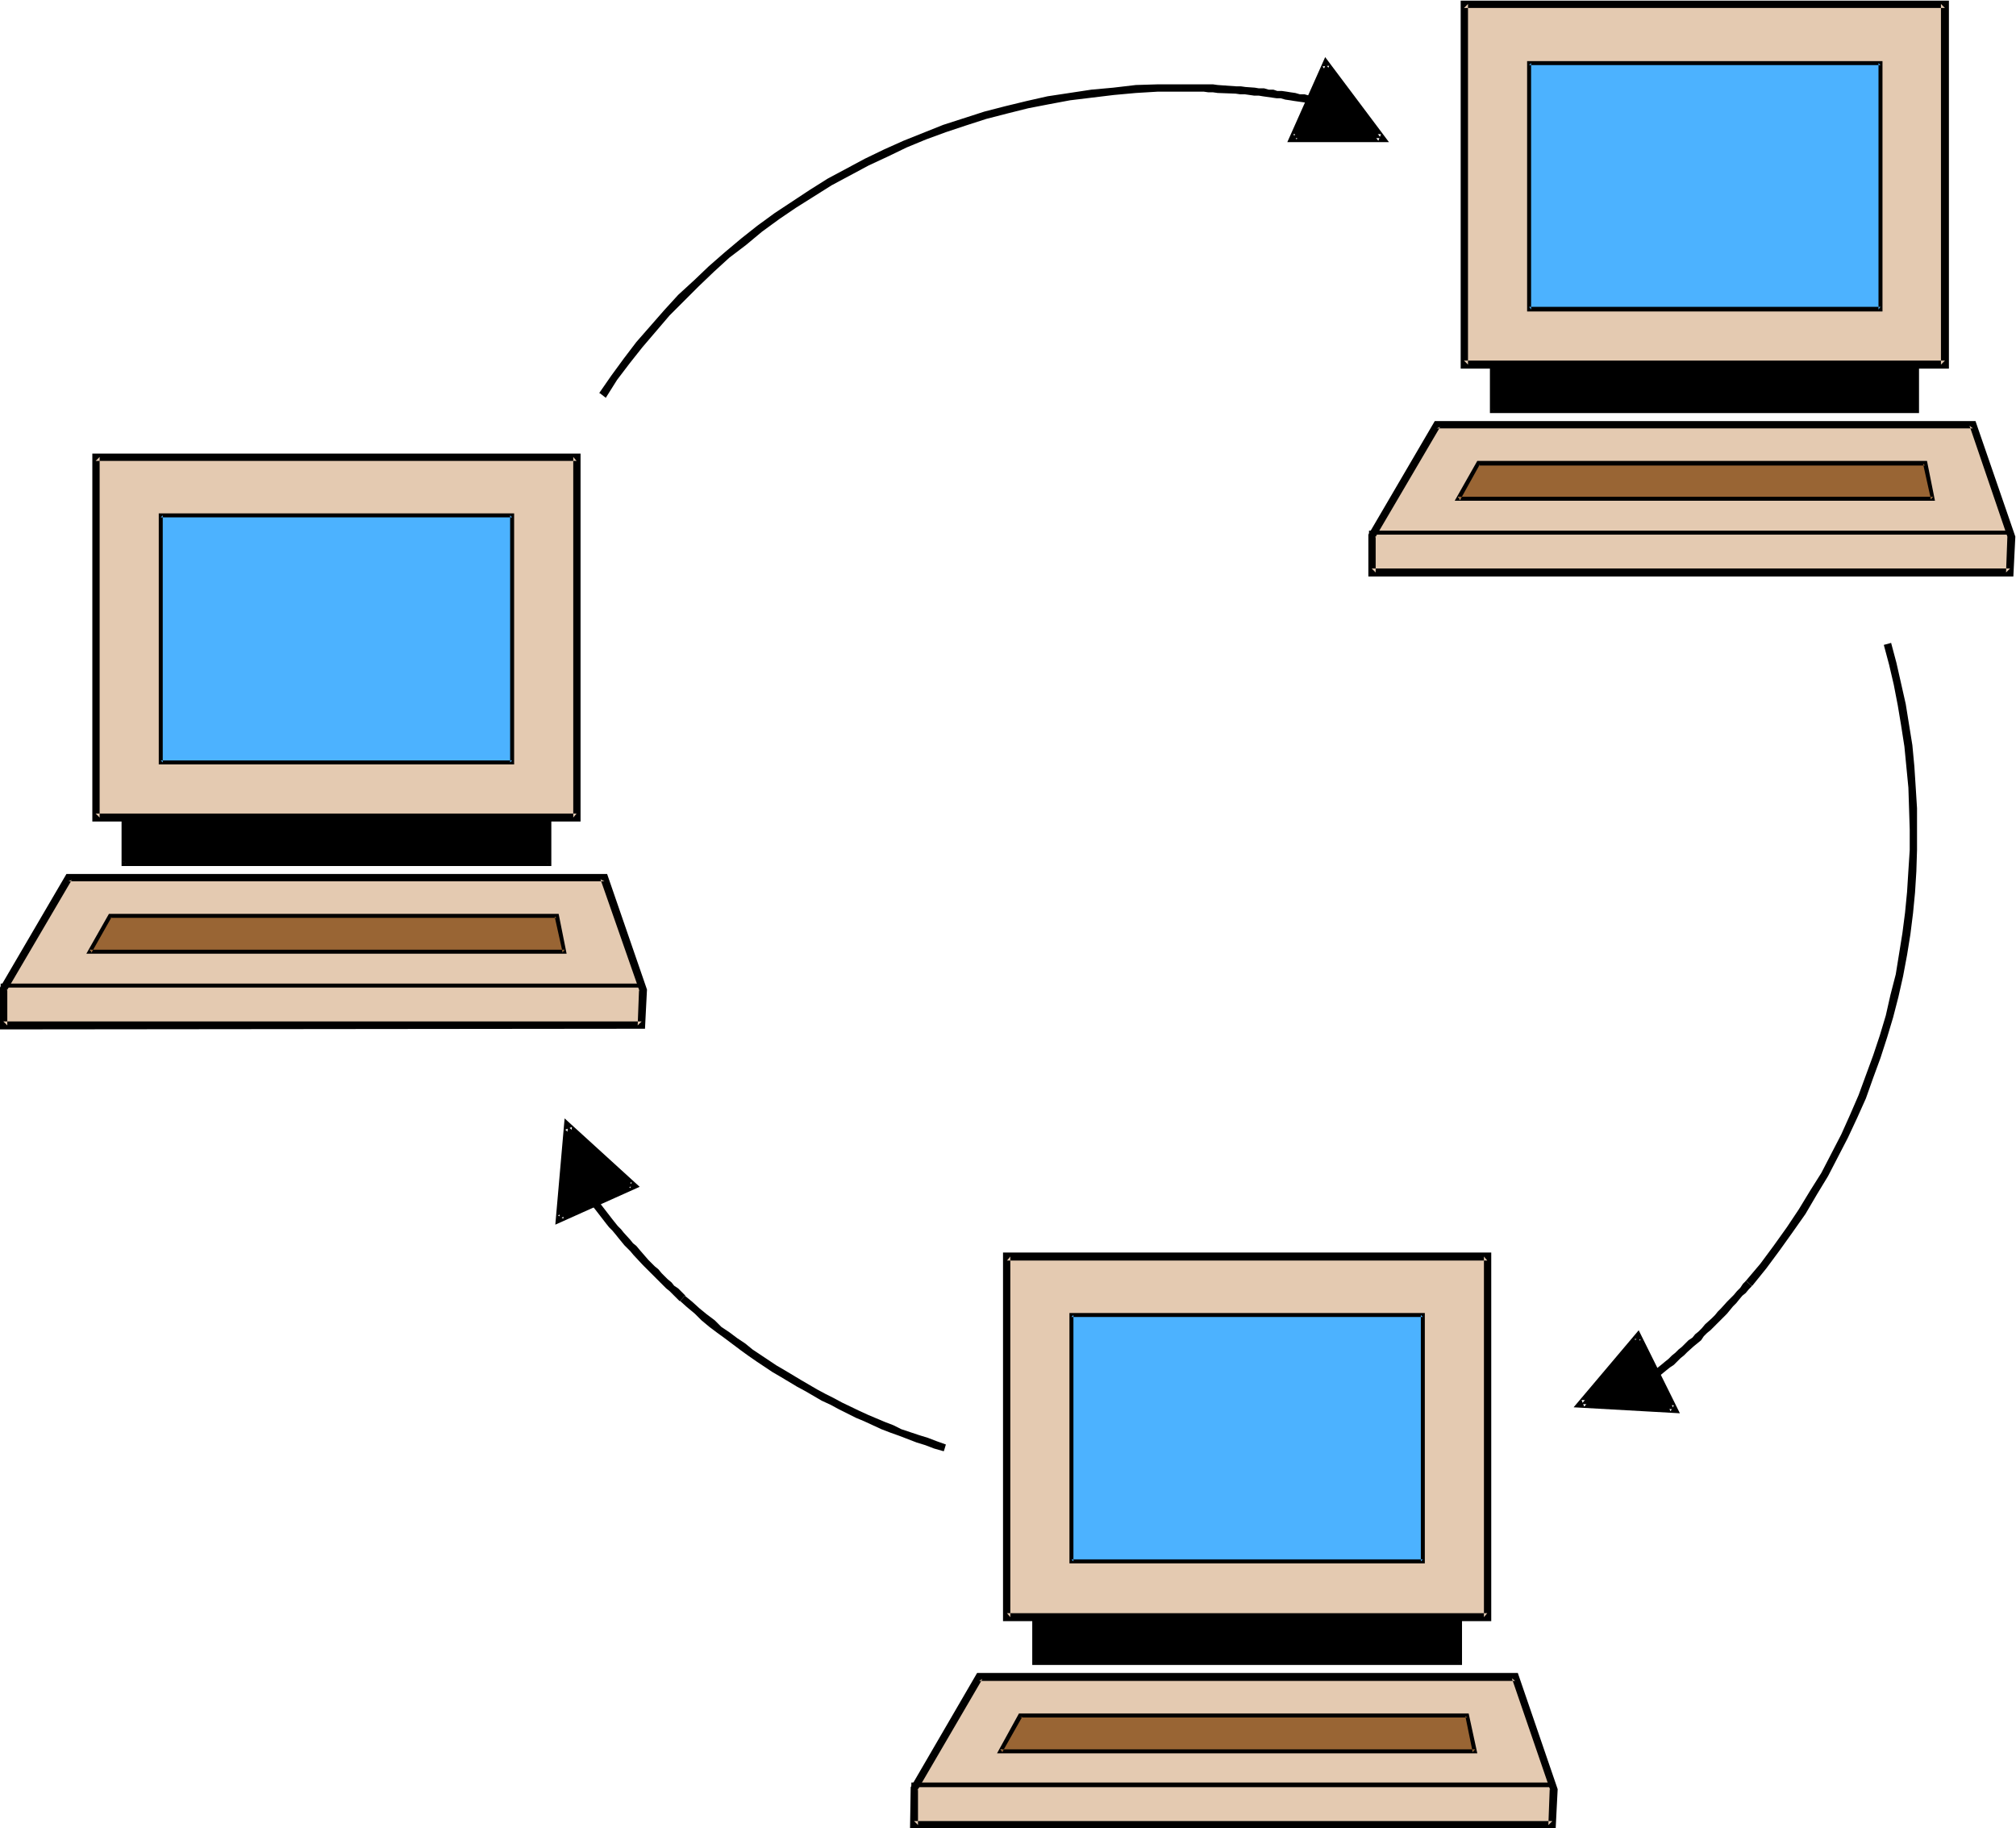
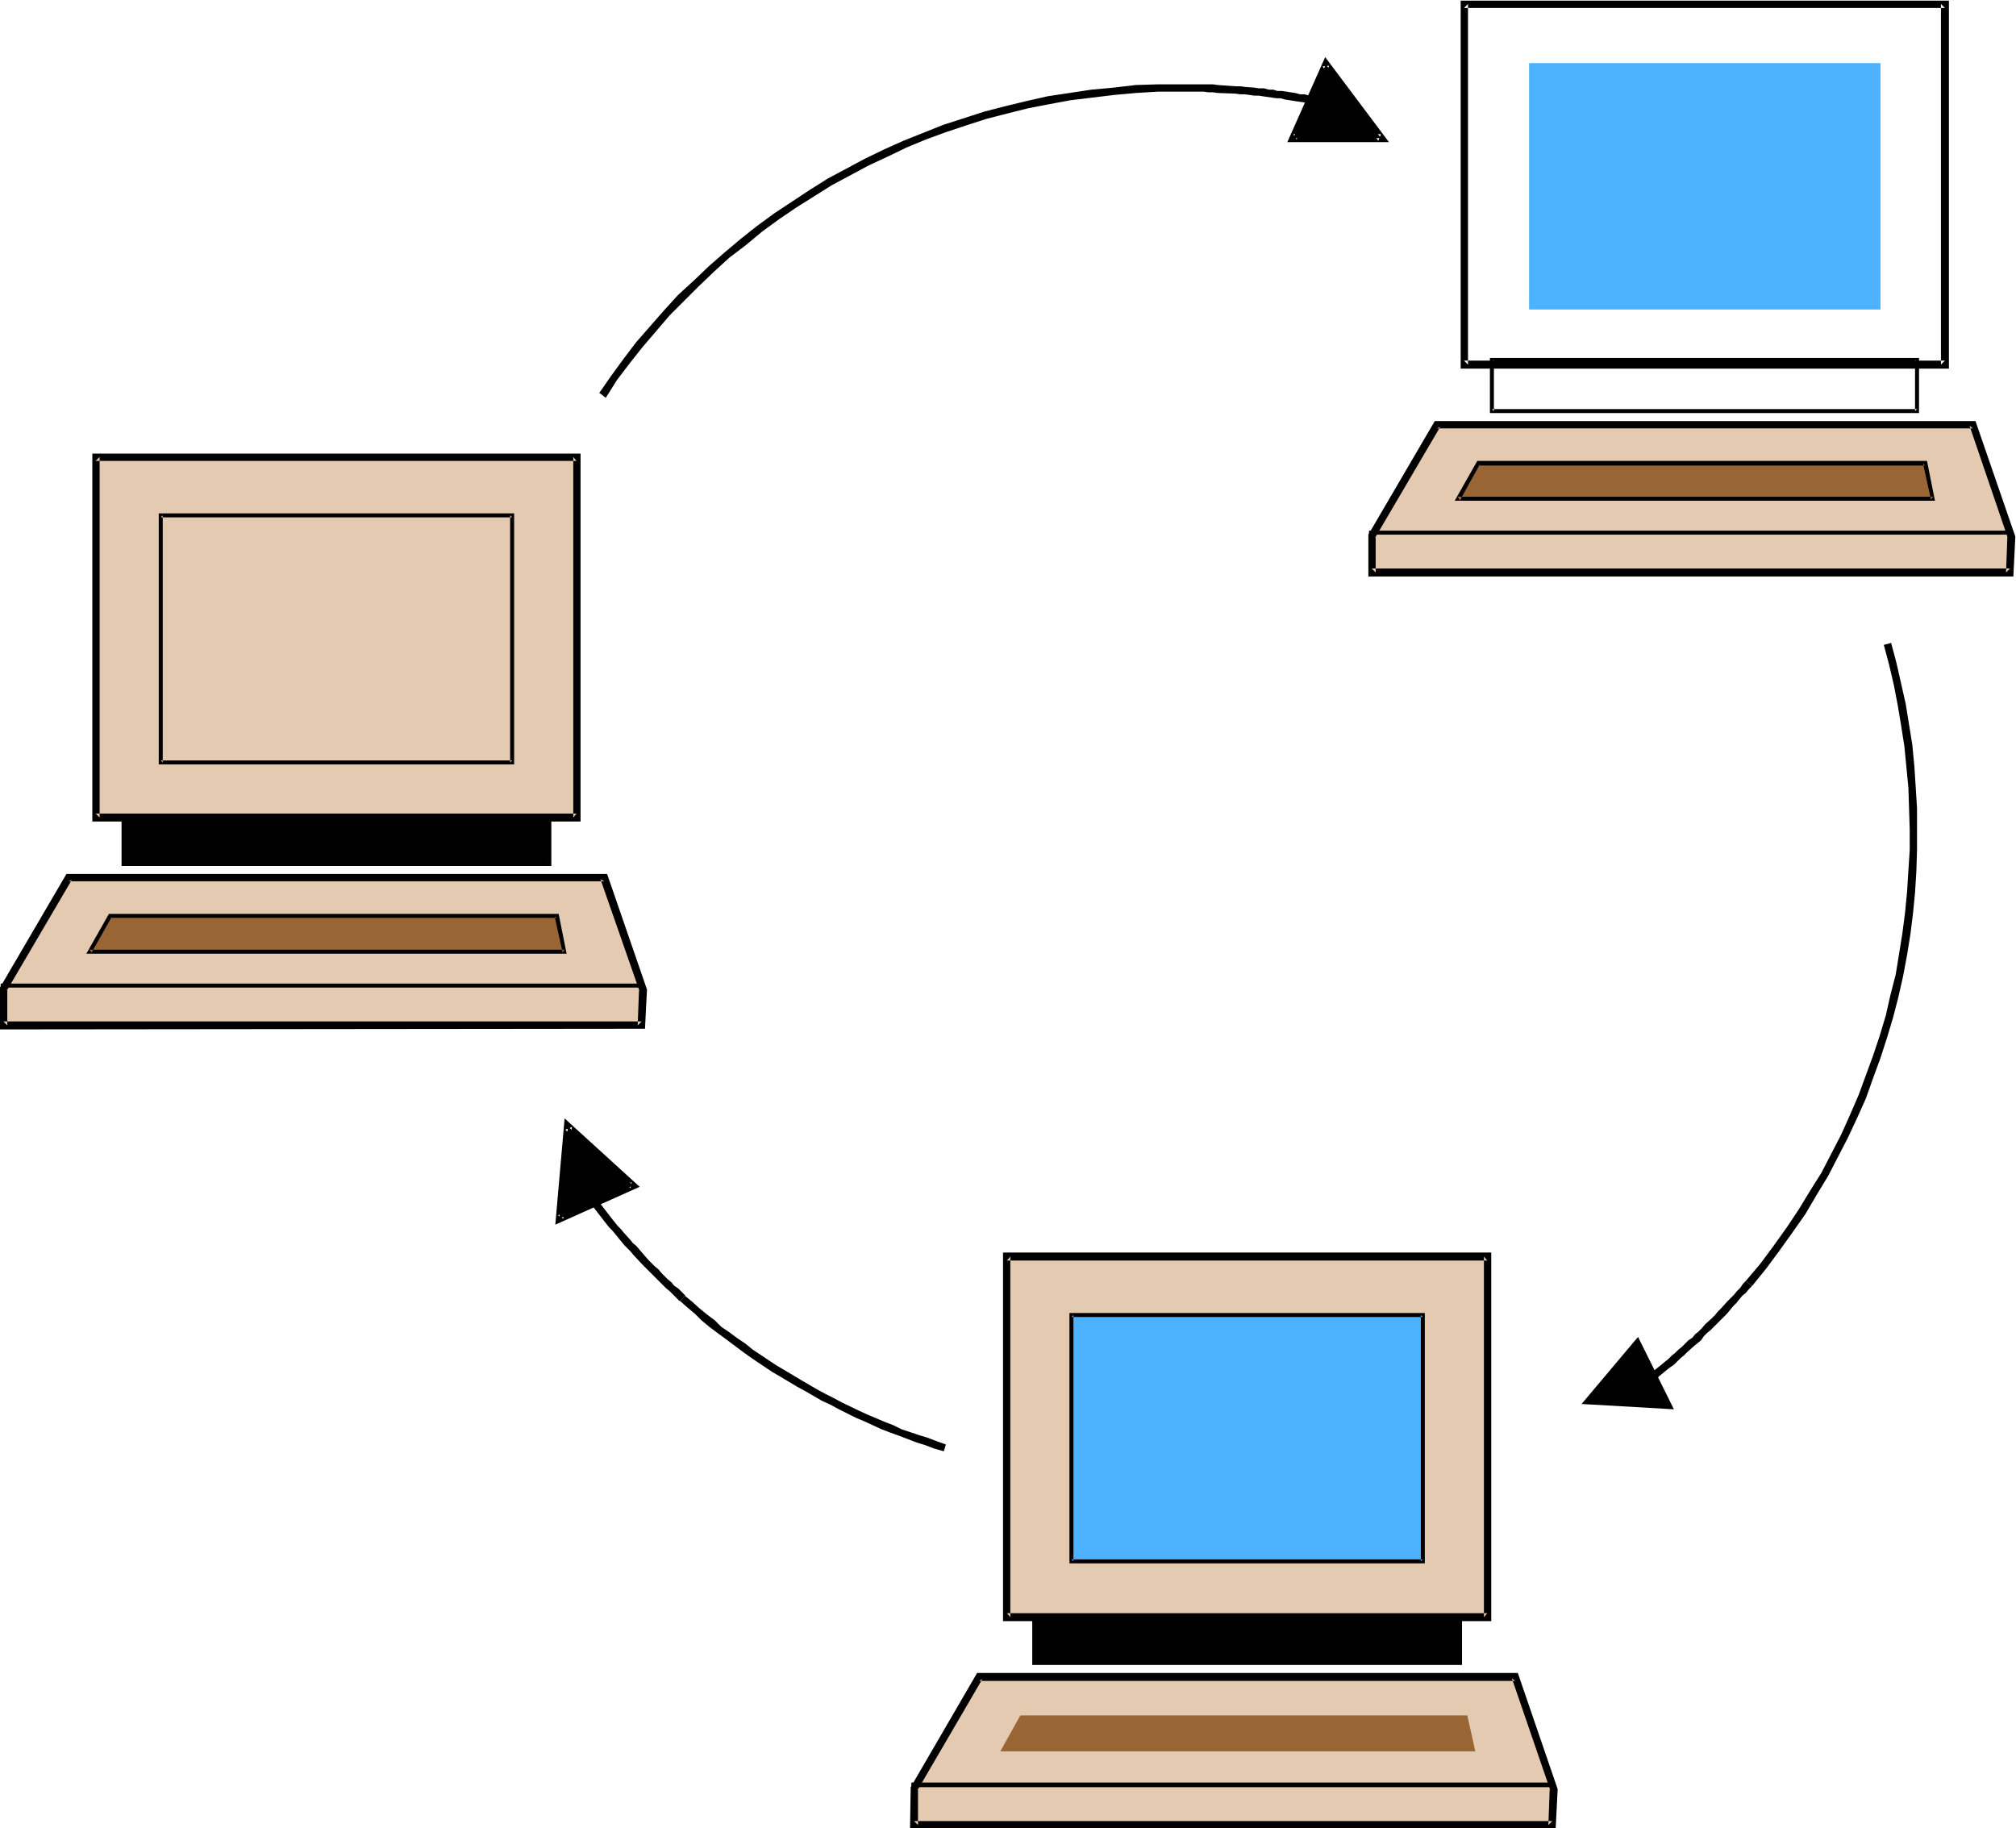
<svg xmlns="http://www.w3.org/2000/svg" fill-rule="evenodd" height="444.832" preserveAspectRatio="none" stroke-linecap="round" viewBox="0 0 3035 2753" width="490.455">
  <style>.brush1{fill:#000}.pen1{stroke:none}.brush2{fill:#e4cab1}.brush3{fill:#4cb2ff}.brush4{fill:#996534}</style>
  <path class="pen1 brush1" d="M827 1300v-76H186v76h641z" />
  <path class="pen1 brush1" d="M830 1304v-83H183v83h647l-3-7H186l3 3v-76l-3 3h641l-3-3v76l3-3 3 7z" />
  <path class="pen1 brush2" d="M868 1231V688H144v543h724z" />
  <path class="pen1 brush1" d="M874 1237V683H139v554h735l-6-12H144l6 6V688l-6 6h724l-5-6v543l5-6 6 12z" />
  <path class="pen1 brush2" d="M103 1322 5 1489v55h961l2-53-58-169H103z" />
  <path class="pen1 brush1" d="M100 1316 0 1487v63l971-1 3-59-60-174H100l3 11h807l-6-3 59 169-1-2-2 53 6-6H5l6 6v-55l-1 3 98-167-5 2-3-11z" />
  <path class="pen1 brush1" d="M1 1487h965v-6H1v6z" />
-   <path class="pen1 brush3" d="M771 1148V776H242v372h529z" />
  <path class="pen1 brush1" d="M774 1151V773H239v378h535l-3-6H242l3 3V776l-3 3h529l-3-3v372l3-3 3 6z" />
  <path class="pen1 brush4" d="M166 1379h672l12 54H135l31-54z" />
  <path class="pen1 brush1" d="m168 1381-2 1h672l-3-2 12 54 3-4H135l3 4 30-53-4-5-34 60h723l-12-60H164l4 5zm2029 1123v-76h-640v76h640z" />
  <path class="pen1 brush1" d="M2201 2507v-82h-647v82h647l-4-6h-640l3 3v-76l-3 3h640l-3-3v76l3-3 4 6z" />
  <path class="pen1 brush2" d="M2239 2435v-543h-723v543h723z" />
  <path class="pen1 brush1" d="M2245 2441v-555h-735v555h735l-6-12h-723l5 6v-543l-5 6h723l-5-6v543l5-6 6 12z" />
  <path class="pen1 brush2" d="m1474 2525-98 168v55h961l2-54-58-169h-807z" />
  <path class="pen1 brush1" d="m1471 2519-100 172-1 63 972-1 3-59-60-175h-814l3 12h807l-5-4 58 169-1-2-2 54 6-6h-961l6 6v-55l-1 3 98-168-5 3-3-12z" />
  <path class="pen1 brush1" d="M1372 2691h965v-7h-965v7z" />
  <path class="pen1 brush3" d="M2142 2351v-371h-529v371h529z" />
-   <path class="pen1 brush1" d="M2145 2354v-377h-535v377h535l-3-6h-529l3 3v-371l-3 3h529l-3-3v371l3-3 3 6z" />
+   <path class="pen1 brush1" d="M2145 2354v-377h-535v377h535l-3-6h-529l3 3v-371l-3 3h529l-3-3v371l3-3 3 6" />
  <path class="pen1 brush4" d="M1536 2583h673l12 54h-715l30-54z" />
-   <path class="pen1 brush1" d="m1539 2585-3 1h673l-3-2 11 54 4-4h-715l3 4 30-53-5-5-33 60h723l-13-60h-677l5 5zM2886 619v-77h-640v77h640z" />
  <path class="pen1 brush1" d="M2889 622v-83h-646v83h646l-3-6h-640l3 3v-77l-3 3h640l-3-3v77l3-3 3 6z" />
-   <path class="pen1 brush2" d="M2928 549V6h-724v543h724z" />
  <path class="pen1 brush1" d="M2934 555V1h-735v554h735l-6-12h-724l6 6V6l-6 6h724l-6-6v543l6-6 6 12z" />
  <path class="pen1 brush2" d="m2163 639-98 168v55h961l2-53-58-170h-807z" />
  <path class="pen1 brush1" d="m2160 634-100 171v63h971l3-60-60-174h-814l3 11h807l-5-4 58 170-1-3-2 54 6-6h-961l6 6v-55l-1 3 98-167-5 2-3-11z" />
  <path class="pen1 brush1" d="M2061 805h965v-6h-965v6z" />
  <path class="pen1 brush3" d="M2831 466V95h-529v371h529z" />
-   <path class="pen1 brush1" d="M2834 469V92h-535v377h535l-3-7h-529l3 4V95l-3 3h529l-3-3v371l3-4 3 7z" />
  <path class="pen1 brush4" d="M2226 698h672l12 53h-715l31-53z" />
  <path class="pen1 brush1" d="m2228 699-2 2h672l-3-3 12 54 3-4h-715l3 5 30-54-4-5-34 60h723l-12-60h-677l4 5zm-230-549h1l-8-3-14-2-6-1-7-2h-7l-7-2-7-1-6-1-7-1h-7l-6-2h-7l-7-2h-8l-6-1-14-1-7-1h-7l-28-2-7-1h-48v11h34l7 1h7l7 1 27 1 7 1h7l14 2h7l6 1 7 1 7 1 7 1h6l7 2 7 1 6 1 7 1 7 1 6 1 7 2 13 2 7 2 3-11zm-220-23h-35l-33 1-34 4-33 3-33 5-33 5-31 7-33 8-31 8-31 10-31 10-30 12-30 12-29 13-29 14-56 30-27 17-53 35-26 19-24 19-25 21-24 21-22 21-24 22-21 23-42 48-19 25-19 26-18 26h1l9 7 17-27 19-25 19-24 41-48 22-22 22-22 23-22 23-21 25-19 24-20 26-19 25-17 27-17 27-17 56-30 28-13 29-14 29-12 30-11 30-10 31-10 31-8 32-8 31-6 32-6 33-4 33-4 33-3 33-2h35v-11z" />
  <path class="pen1 brush1" d="m2079 208-83-111-49 111h132z" />
  <path class="pen1 brush1" d="m2091 214-96-128-57 128h153l-12-12h-132l5 8 49-111-10 1 84 112 4-10 12 12zM876 1794l4 5 4 6 4 6 4 5 4 5 17 22 4 5 5 5 5 6 4 5 9 11 5 5 4 4 5 6 14 15 5 5 5 5 5 5 5 5 10 10 5 5 5 4 5 5 10 10h1l7-8h1l-11-11-6-4-4-5-6-5-9-9-5-6-5-4-5-5-5-5-13-15-5-6-5-4-4-5-10-11-4-5-5-5-4-5-4-5-17-22-4-5-4-5-4-6-4-6-3-4-10 6z" />
  <path class="pen1 brush1" d="m1024 1959 10 9 12 10 10 10 12 10 12 9 11 8 12 9 12 9 11 8 13 9 12 8 12 8 12 7 25 15 13 7 12 7 12 7 13 6 13 7 26 13 12 5 26 12 13 5 14 5 26 10 13 4 13 5 14 4h1l3-10-14-5-13-5-13-4-27-9-12-6-13-5-26-11-13-6-25-12-13-7-12-6-13-7-12-7-12-7-25-15-12-7-12-8-12-8-12-8-11-9-12-8-12-9-12-8-10-10-12-9-11-9-11-10-11-9-7 8zm-169-263-13 139 111-50-98-89z" />
  <path class="pen1 brush1" d="m850 1684-14 160 127-57-113-103 1 17 98 88 2-9-111 50 8 5 13-138-10 4-1-17zm1628 406v-1l5-4 5-5 5-3 5-5 11-9 5-4 6-4 5-5 5-5 5-4 5-5 10-9 11-9 4-6 5-5 5-4 10-10 5-5 5-5 5-5 9-11 5-5 4-5 5-6 5-4 5-6 4-4v-1l-8-7v-1l-5 5-4 6-5 5-5 6-5 5-5 5-9 10-5 5-4 5-5 5-10 9-5 6-5 5-5 4-4 5-6 4-10 10-5 4-5 5-5 4-5 5-5 4-6 5-5 4-5 4-5 4-5 4-6 5-5 5 1-1 7 10z" />
  <path class="pen1 brush1" d="M2637 1936h1l21-26 20-27 20-28 19-27 17-29 17-28 15-29 15-29 14-30 13-29 11-31 11-30 10-31 9-30 8-31 7-31 6-32 5-31 4-32 3-31 2-32 1-32v-63l-2-32-2-31-3-32-5-31-5-31-7-31-7-31-8-30-11 3 8 30 7 30 6 31 5 30 5 32 3 31 3 31 1 31 1 32v31l-2 31-2 32-3 31-4 31-5 31-5 31-8 31-7 31-9 30-10 30-11 30-11 30-13 30-13 29-15 29-15 29-17 27-17 28-18 27-20 28-20 27-22 26h1l8 7zm-256 178 139 8-54-109-85 101z" />
-   <path class="pen1 brush1" d="m2369 2119 160 9-62-125-98 116 16-1 85-101-9-1 54 109 5-9-139-8 4 10-16 1z" />
</svg>